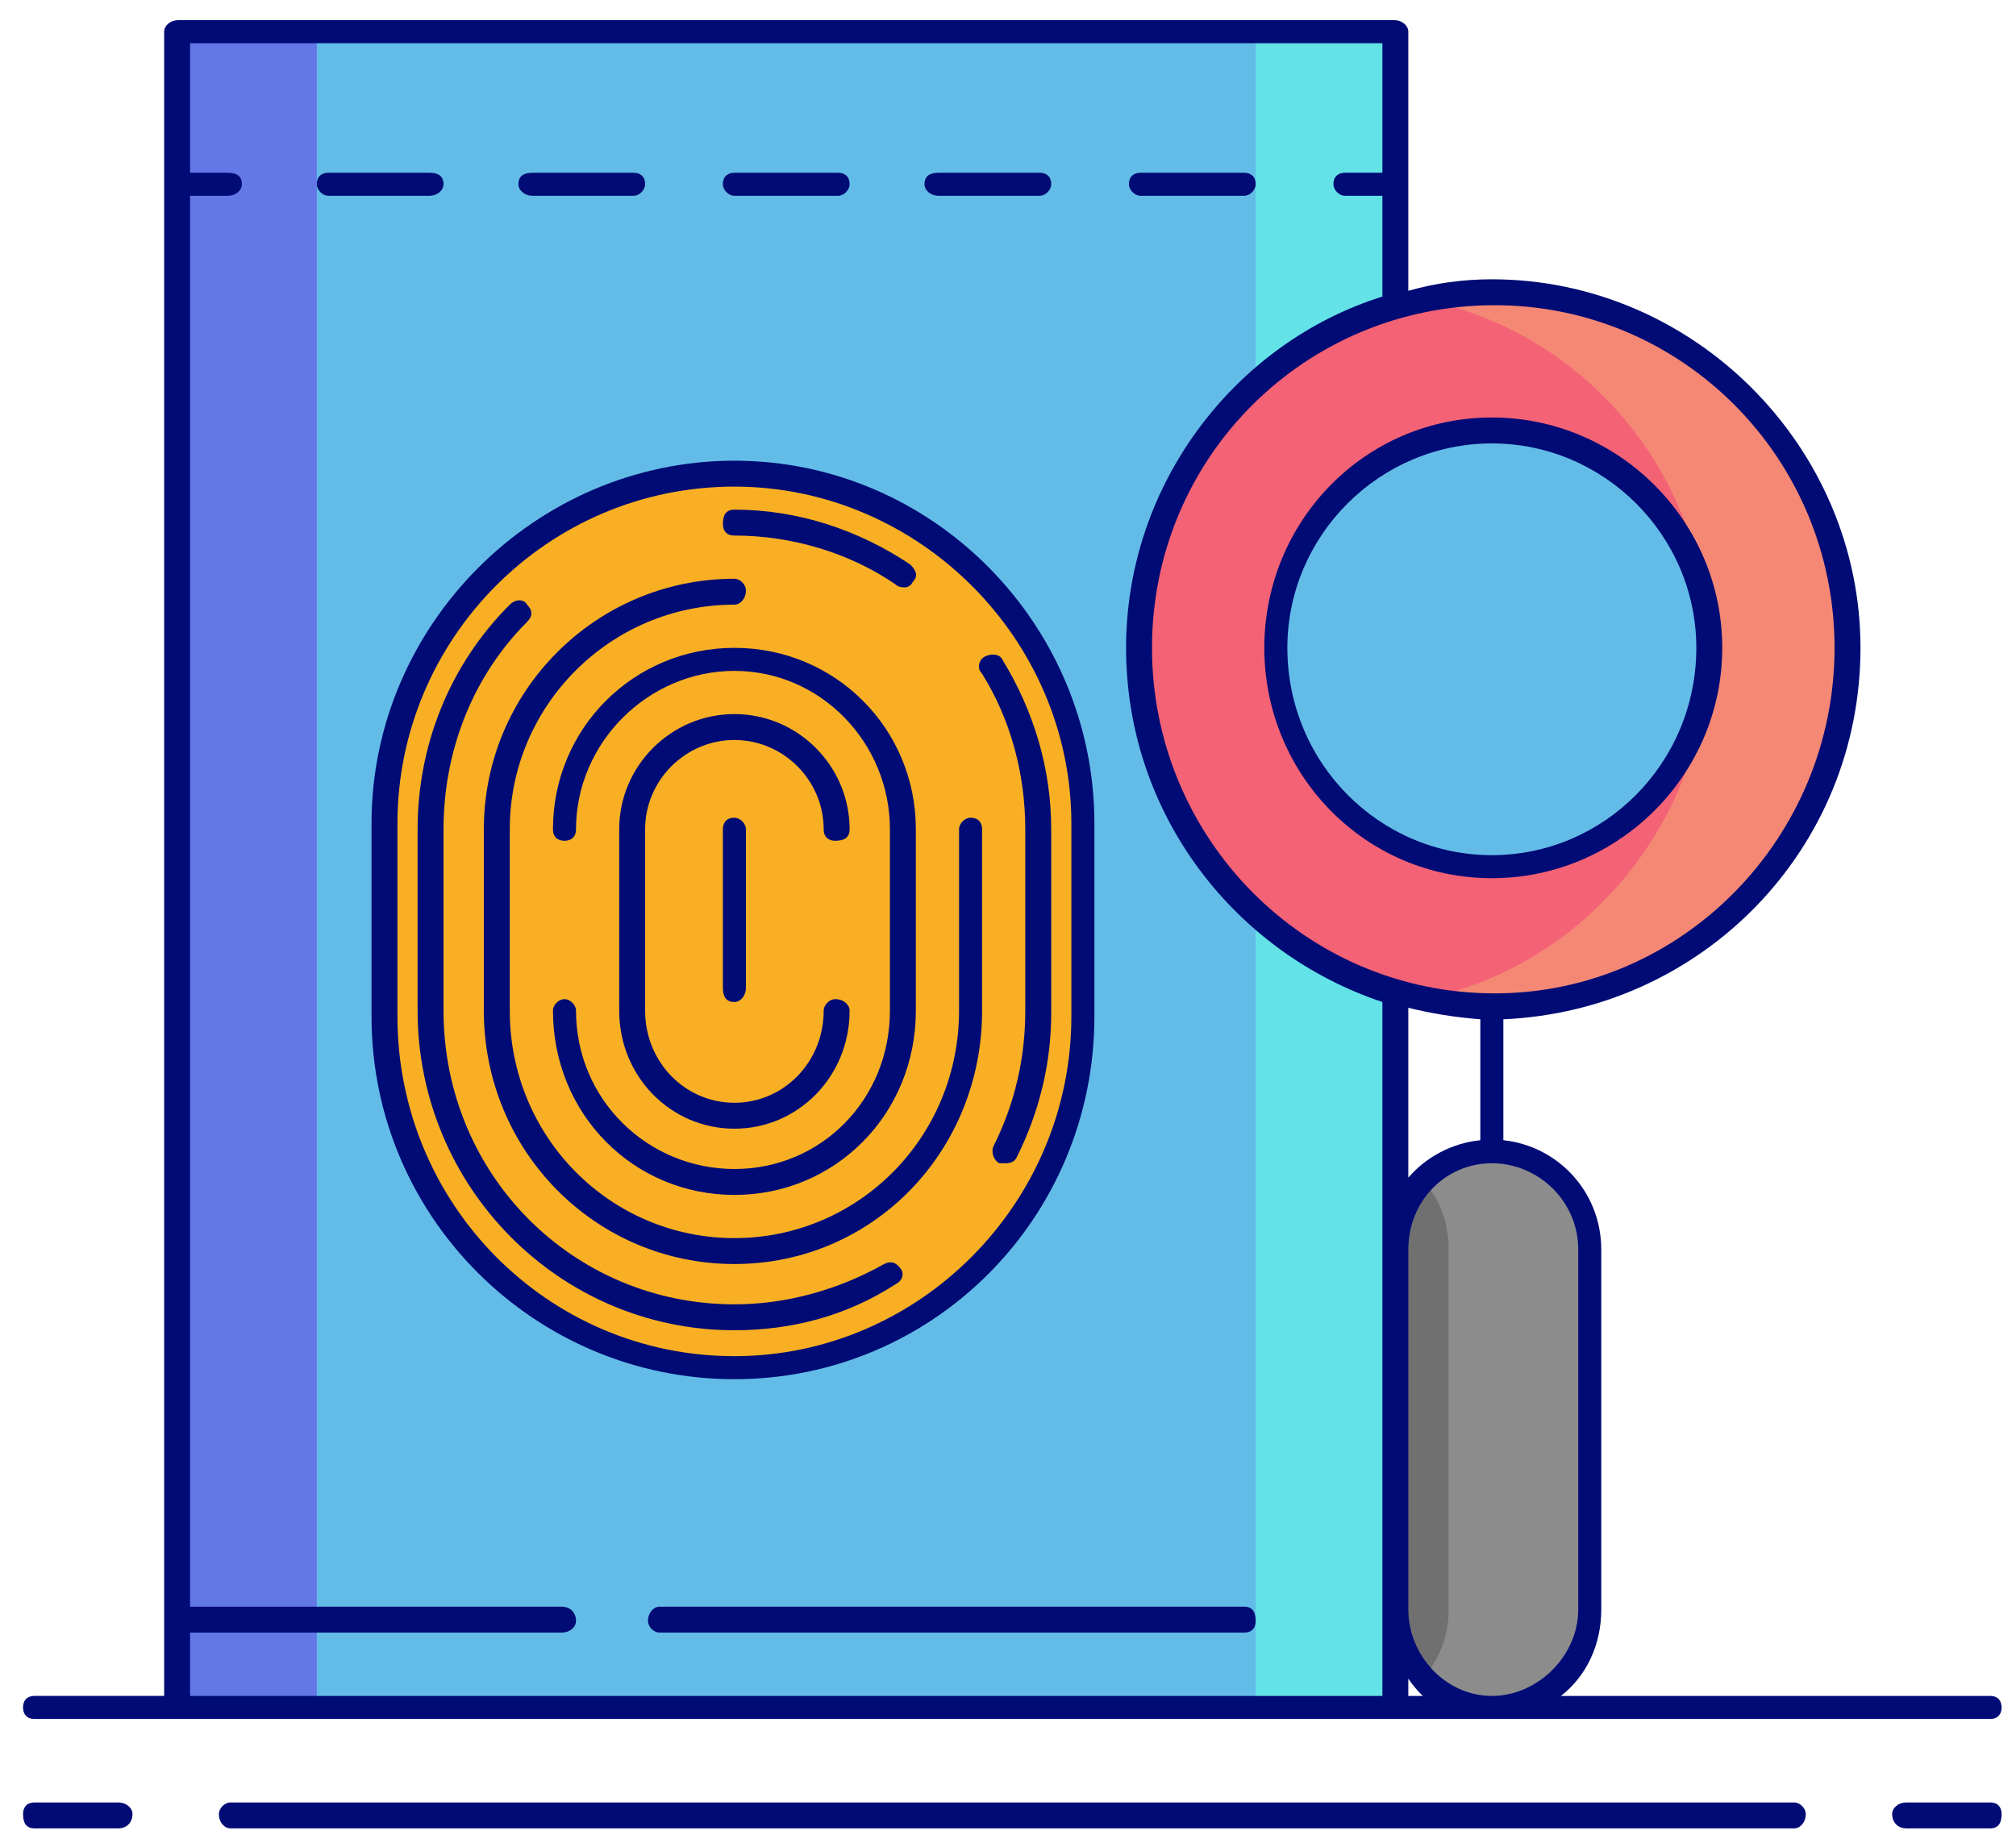
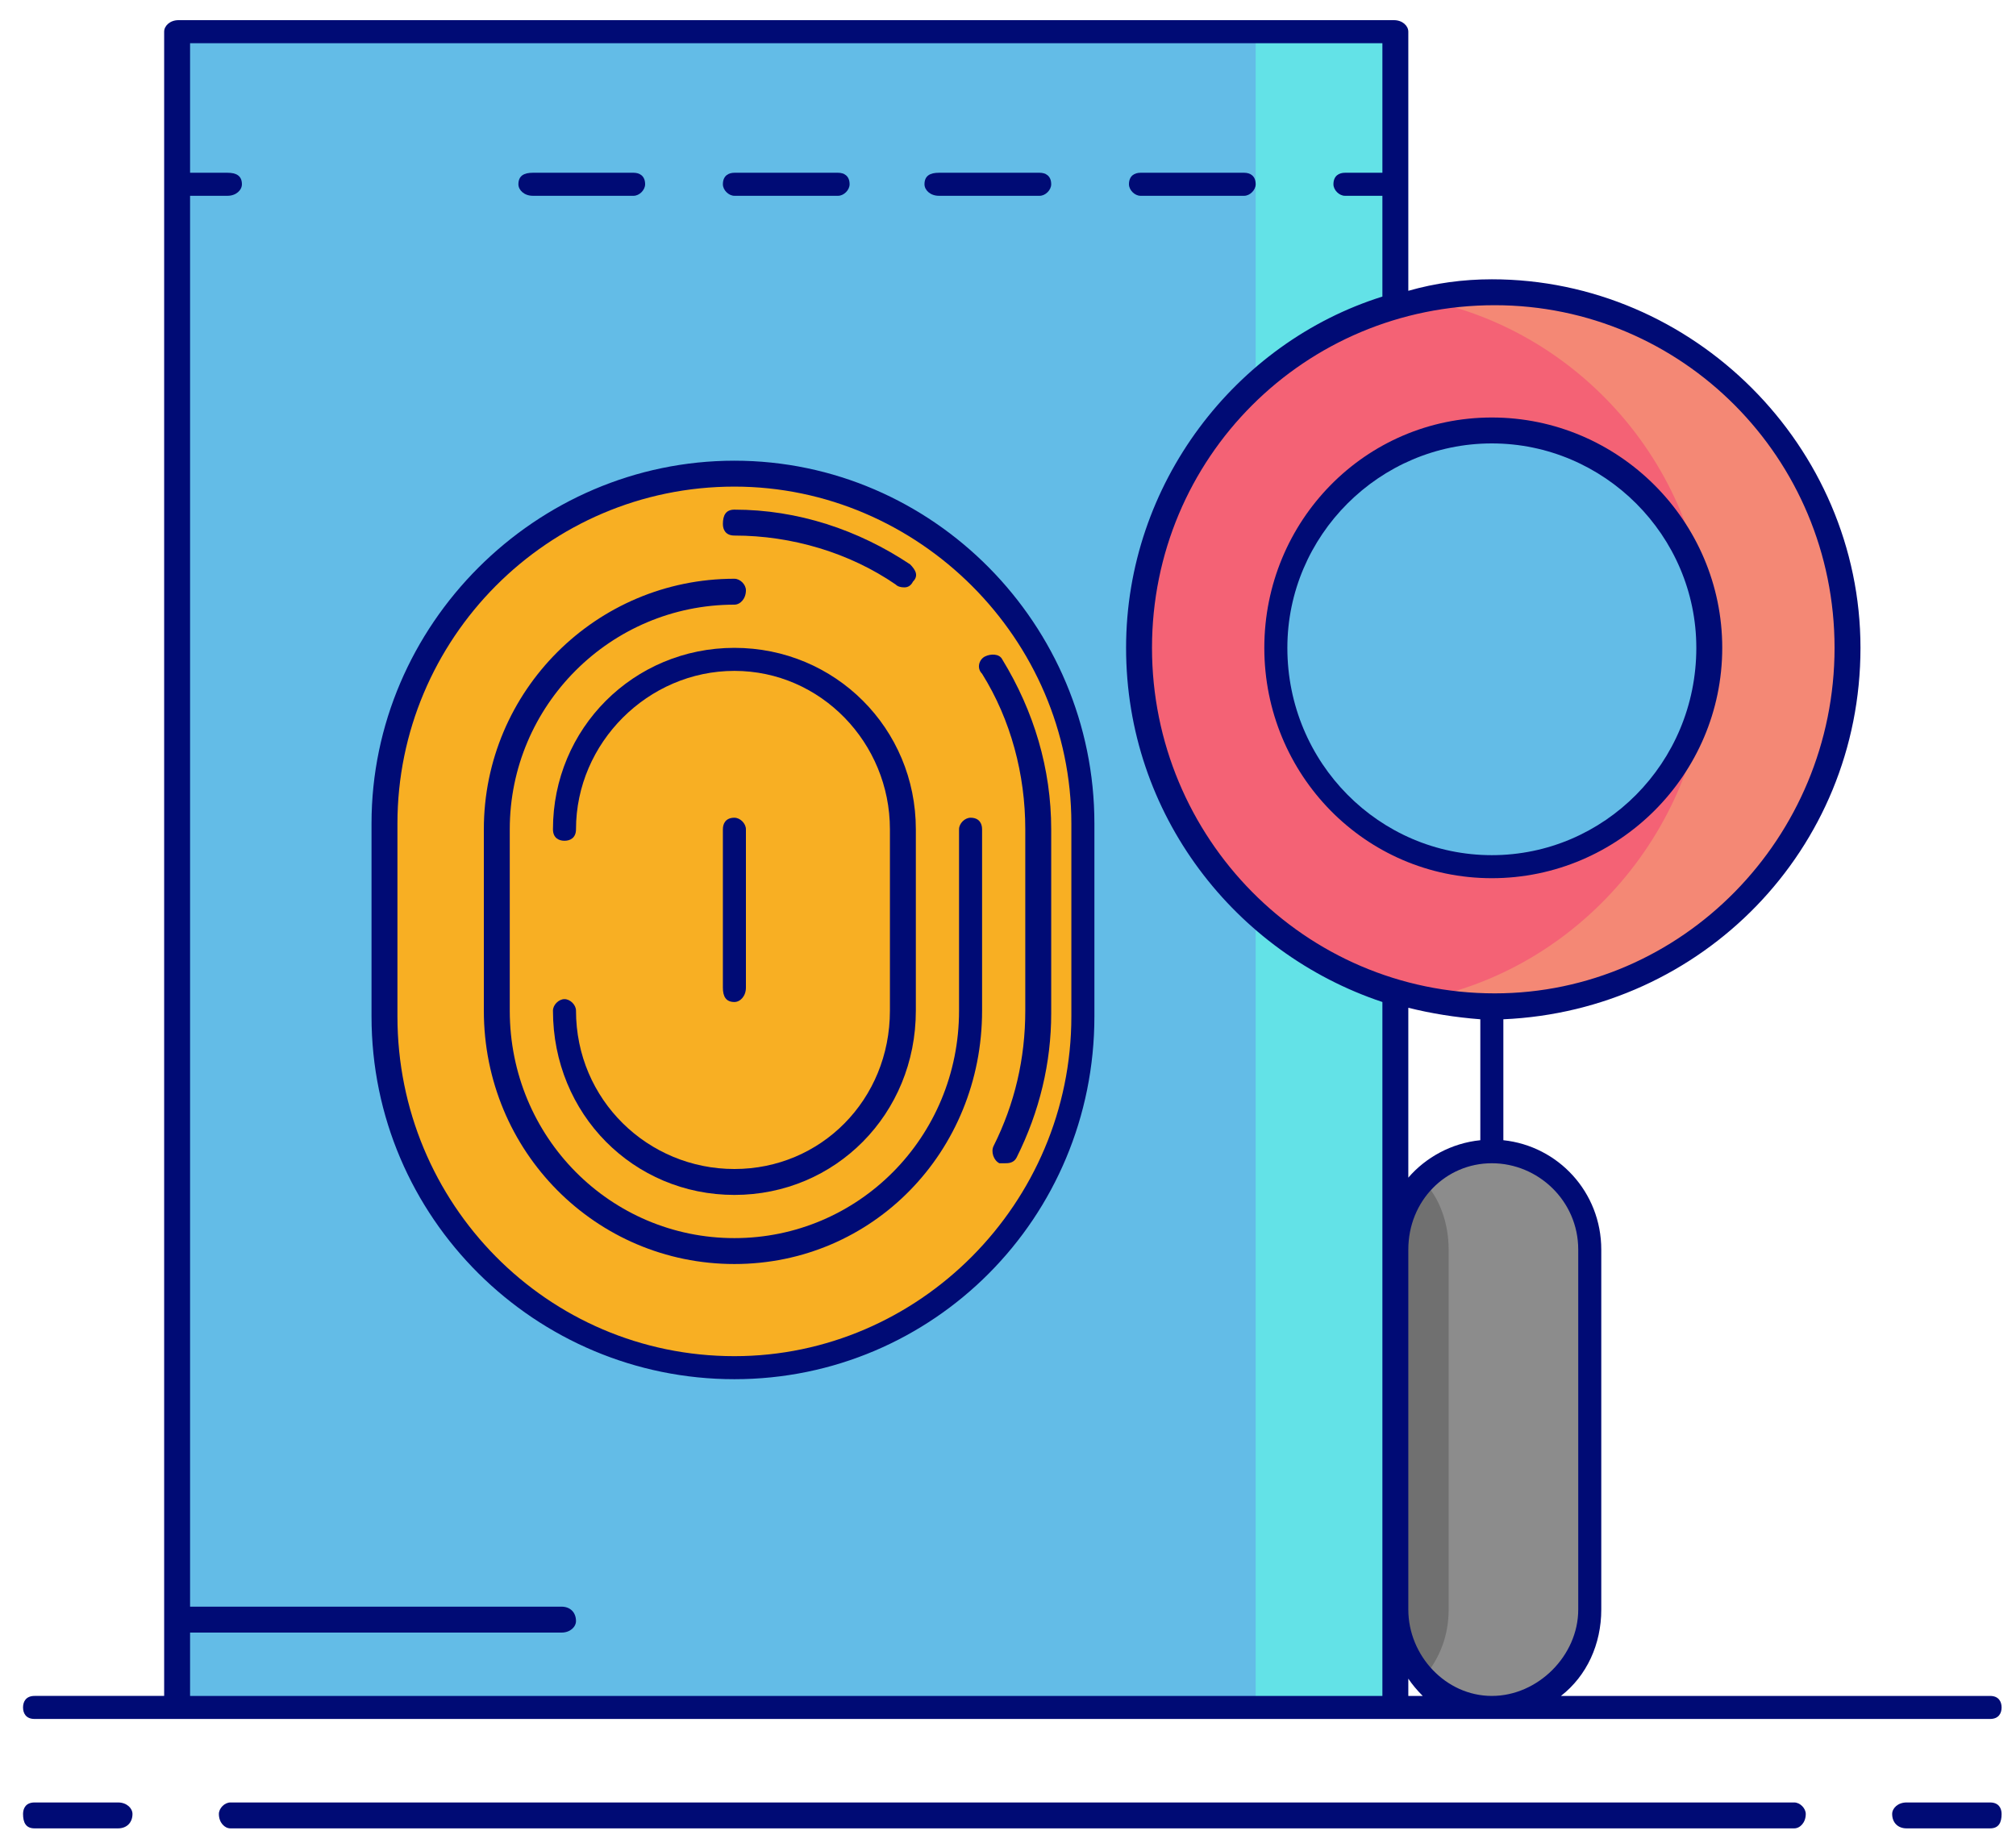
<svg xmlns="http://www.w3.org/2000/svg" version="1.2" viewBox="0 0 70 64" width="70" height="64">
  <style>.a{fill:#63bce7}.b{fill:#6377e7}.c{fill:#63e2e7}.d{fill:#f8af23}.e{fill:#f46275}.f{fill:#f48875}.g{fill:#707070}.h{fill:#8c8c8c}.i{fill:#000b75}</style>
  <path class="a" d="m6.2 1.1h42.2v58.2h-42.2z" />
-   <path class="b" d="m6.2 1.1h4.8v58.2h-4.8z" />
  <path fill-rule="evenodd" class="c" d="m48.4 1.1v58.2h-4.8v-58.2z" />
  <path class="d" d="m25.5 47.5c-6.7 0-12.1-5.5-12.1-12.2v-6.7c0-6.7 5.4-12.2 12.1-12.2 6.7 0 12.1 5.5 12.1 12.2v6.7c0 6.7-5.4 12.2-12.1 12.2z" />
  <path fill-rule="evenodd" class="e" d="m51.8 34.9c-6.8 0-12.3-5.5-12.3-12.4 0-6.8 5.5-12.4 12.3-12.4 6.8 0 12.3 5.6 12.3 12.4 0 6.9-5.5 12.4-12.3 12.4z" />
-   <path class="f" d="m51.8 10.1q-1.2 0-2.4 0.3c5.6 1.1 9.9 6.1 9.9 12.1 0 6-4.3 11.1-9.9 12.2q1.2 0.2 2.4 0.2c6.8 0 12.3-5.5 12.3-12.4 0-6.8-5.5-12.4-12.3-12.4z" />
+   <path class="f" d="m51.8 10.1q-1.2 0-2.4 0.3c5.6 1.1 9.9 6.1 9.9 12.1 0 6-4.3 11.1-9.9 12.2q1.2 0.2 2.4 0.2c6.8 0 12.3-5.5 12.3-12.4 0-6.8-5.5-12.4-12.3-12.4" />
  <path class="g" d="m55.2 55.9c0 1.9-1.5 3.4-3.4 3.4-1.9 0-3.4-1.5-3.4-3.4v-12.5c0-1.9 1.5-3.4 3.4-3.4 1.9 0 3.4 1.5 3.4 3.4z" />
  <path class="h" d="m51.8 40c-0.9 0-1.8 0.4-2.4 1 0.6 0.6 0.9 1.5 0.9 2.4v12.5c0 0.9-0.3 1.7-0.9 2.4 0.6 0.6 1.5 1 2.4 1 1.9 0 3.4-1.5 3.4-3.4v-12.5c0-1.9-1.5-3.4-3.4-3.4z" />
  <path fill-rule="evenodd" class="a" d="m51.8 30.1c-4.1 0-7.5-3.4-7.5-7.6 0-4.1 3.4-7.5 7.5-7.5 4.2 0 7.5 3.4 7.5 7.5 0 4.2-3.3 7.6-7.5 7.6z" />
-   <path class="i" d="m43.2 55.8h-20.3c-0.2 0-0.4 0.2-0.4 0.5 0 0.2 0.2 0.4 0.4 0.4h20.3c0.3 0 0.4-0.2 0.4-0.4 0-0.3-0.1-0.5-0.4-0.5z" />
  <path class="i" d="m38 35.3v-6.7c0-6.9-5.6-12.6-12.5-12.6-6.9 0-12.6 5.7-12.6 12.6v6.7c0 7 5.7 12.6 12.6 12.6 6.9 0 12.5-5.6 12.5-12.6zm-24.2 0v-6.7c0-6.4 5.2-11.7 11.7-11.7 6.4 0 11.7 5.3 11.7 11.7v6.7c0 6.5-5.3 11.8-11.7 11.8-6.5 0-11.7-5.3-11.7-11.8z" />
-   <path class="i" d="m31.1 44.6c0.2-0.1 0.3-0.3 0.2-0.5-0.2-0.3-0.4-0.3-0.6-0.2-1.6 0.9-3.4 1.4-5.2 1.4-5.6 0-10.1-4.5-10.1-10.2v-6.3c0-2.7 1-5.3 2.9-7.2 0.2-0.2 0.2-0.4 0-0.6-0.1-0.2-0.4-0.2-0.6 0-2.1 2.1-3.2 4.9-3.2 7.8v6.3c0 6.1 4.9 11.1 11 11.1 2 0 3.9-0.5 5.6-1.6z" />
  <path class="i" d="m35.6 28.8v6.3q0 2.5-1.1 4.7c-0.1 0.2 0 0.5 0.2 0.6q0.1 0 0.2 0c0.1 0 0.3 0 0.4-0.2 0.8-1.6 1.2-3.3 1.2-5v-6.4c0-2.1-0.6-4.1-1.7-5.9-0.1-0.2-0.4-0.2-0.6-0.1-0.2 0.1-0.3 0.4-0.1 0.6 1 1.6 1.5 3.5 1.5 5.4z" />
  <path class="i" d="m25.5 18.6c2 0 4 0.6 5.6 1.7q0.1 0.1 0.3 0.1 0.2 0 0.3-0.2c0.2-0.2 0.1-0.4-0.1-0.6-1.8-1.2-3.9-1.9-6.1-1.9-0.3 0-0.4 0.2-0.4 0.5 0 0.2 0.1 0.4 0.4 0.4z" />
  <path class="i" d="m16.8 35.1c0 4.9 3.9 8.8 8.7 8.8 4.8 0 8.6-3.9 8.6-8.8v-6.3c0-0.2-0.1-0.4-0.4-0.4-0.2 0-0.4 0.2-0.4 0.4v6.3c0 4.4-3.5 7.9-7.8 7.9-4.3 0-7.8-3.5-7.8-7.9v-6.3c0-4.3 3.5-7.8 7.8-7.8 0.2 0 0.4-0.2 0.4-0.5 0-0.2-0.2-0.4-0.4-0.4-4.8 0-8.7 3.9-8.7 8.7z" />
  <path class="i" d="m19.6 34.7c-0.2 0-0.4 0.2-0.4 0.4 0 3.6 2.8 6.4 6.3 6.4 3.5 0 6.3-2.8 6.3-6.4v-6.3c0-3.5-2.8-6.3-6.3-6.3-3.5 0-6.3 2.8-6.3 6.3 0 0.3 0.2 0.4 0.4 0.4 0.2 0 0.4-0.1 0.4-0.4 0-3 2.5-5.5 5.5-5.5 3 0 5.4 2.5 5.4 5.5v6.3c0 3.1-2.4 5.5-5.4 5.5-3 0-5.5-2.4-5.5-5.5 0-0.2-0.2-0.4-0.4-0.4z" />
-   <path class="i" d="m28.6 28.8c0 0.3 0.2 0.4 0.4 0.4 0.3 0 0.5-0.1 0.5-0.4 0-2.2-1.8-4-4-4-2.2 0-4 1.8-4 4v6.3c0 2.3 1.8 4.1 4 4.1 2.2 0 4-1.8 4-4.1 0-0.2-0.2-0.4-0.5-0.4-0.2 0-0.4 0.2-0.4 0.4 0 1.8-1.4 3.2-3.1 3.2-1.7 0-3.1-1.4-3.1-3.2v-6.3c0-1.7 1.4-3.1 3.1-3.1 1.7 0 3.1 1.4 3.1 3.1z" />
  <path class="i" d="m25.1 28.8v5.5c0 0.3 0.1 0.5 0.4 0.5 0.2 0 0.4-0.2 0.4-0.5v-5.5c0-0.2-0.2-0.4-0.4-0.4-0.3 0-0.4 0.2-0.4 0.4z" />
  <path class="i" d="m25.5 6.8h3.6c0.2 0 0.4-0.2 0.4-0.4 0-0.3-0.2-0.4-0.4-0.4h-3.6c-0.2 0-0.4 0.1-0.4 0.4 0 0.2 0.2 0.4 0.4 0.4z" />
  <path class="i" d="m18.5 6.8h3.5c0.2 0 0.4-0.2 0.4-0.4 0-0.3-0.2-0.4-0.4-0.4h-3.5c-0.3 0-0.5 0.1-0.5 0.4 0 0.2 0.2 0.4 0.5 0.4z" />
  <path class="i" d="m39.6 6.8h3.6c0.2 0 0.4-0.2 0.4-0.4 0-0.3-0.2-0.4-0.4-0.4h-3.6c-0.2 0-0.4 0.1-0.4 0.4 0 0.2 0.2 0.4 0.4 0.4z" />
  <path class="i" d="m32.6 6.8h3.5c0.2 0 0.4-0.2 0.4-0.4 0-0.3-0.2-0.4-0.4-0.4h-3.5c-0.3 0-0.5 0.1-0.5 0.4 0 0.2 0.2 0.4 0.5 0.4z" />
-   <path class="i" d="m15.4 6.4c0-0.3-0.2-0.4-0.5-0.4h-3.5c-0.2 0-0.4 0.1-0.4 0.4 0 0.2 0.2 0.4 0.4 0.4h3.5c0.3 0 0.5-0.2 0.5-0.4z" />
  <path class="i" d="m51.8 30.5c4.4 0 8-3.6 8-8 0-4.4-3.6-8-8-8-4.4 0-7.9 3.6-7.9 8 0 4.4 3.5 8 7.9 8zm0-15.1c3.9 0 7.1 3.2 7.1 7.1 0 4-3.2 7.2-7.1 7.2-3.9 0-7.1-3.2-7.1-7.2 0-3.9 3.2-7.1 7.1-7.1z" />
  <path class="i" d="m62.3 62.6h-54.3c-0.2 0-0.4 0.2-0.4 0.4 0 0.3 0.2 0.5 0.4 0.5h54.3c0.2 0 0.4-0.2 0.4-0.5 0-0.2-0.2-0.4-0.4-0.4z" />
  <path class="i" d="m69.1 62.6h-2.9c-0.3 0-0.5 0.2-0.5 0.4 0 0.3 0.2 0.5 0.5 0.5h2.9c0.3 0 0.4-0.2 0.4-0.5 0-0.2-0.1-0.4-0.4-0.4z" />
  <path class="i" d="m4.1 62.6h-2.9c-0.3 0-0.4 0.2-0.4 0.4 0 0.3 0.1 0.5 0.4 0.5h2.9c0.3 0 0.5-0.2 0.5-0.5 0-0.2-0.2-0.4-0.5-0.4z" />
  <path class="i" d="m69.1 59.7c0.3 0 0.4-0.2 0.4-0.4 0-0.2-0.1-0.4-0.4-0.4h-14.9c0.9-0.7 1.4-1.8 1.4-3v-12.5c0-2-1.5-3.6-3.4-3.8v-4.2c6.9-0.3 12.4-5.9 12.4-12.9 0-7-5.8-12.8-12.8-12.8q-1.5 0-2.9 0.4v-9c0-0.2-0.2-0.4-0.5-0.4h-42.2c-0.3 0-0.5 0.2-0.5 0.4v57.8h-4.5c-0.3 0-0.4 0.2-0.4 0.4 0 0.2 0.1 0.4 0.4 0.4h5 42.2zm-14.3-16.3v12.5c0 1.6-1.4 3-3 3-1.6 0-2.9-1.4-2.9-3v-12.5c0-1.7 1.3-3 2.9-3 1.6 0 3 1.3 3 3zm-3.4-8v4.2c-1 0.1-1.9 0.6-2.5 1.3v-5.9q1.2 0.3 2.5 0.4zm-2.5 23.5v-0.6q0.2 0.3 0.5 0.6zm14.8-36.4c0 6.6-5.3 12-11.8 12-6.6 0-11.9-5.4-11.9-12 0-6.6 5.3-11.9 11.9-11.9 6.5 0 11.8 5.3 11.8 11.9zm-57.1 36.4v-2.2h12.9c0.3 0 0.5-0.2 0.5-0.4 0-0.3-0.2-0.5-0.5-0.5h-12.9v-49h1.3c0.3 0 0.5-0.2 0.5-0.4 0-0.3-0.2-0.4-0.5-0.4h-1.3v-4.5h41.4v4.5h-1.3c-0.2 0-0.4 0.1-0.4 0.4 0 0.2 0.2 0.4 0.4 0.4h1.3v3.5c-5.1 1.6-8.9 6.5-8.9 12.2 0 5.8 3.8 10.6 8.9 12.3v8.6q0 0 0 0v12.5q0 0 0 0v3z" />
</svg>